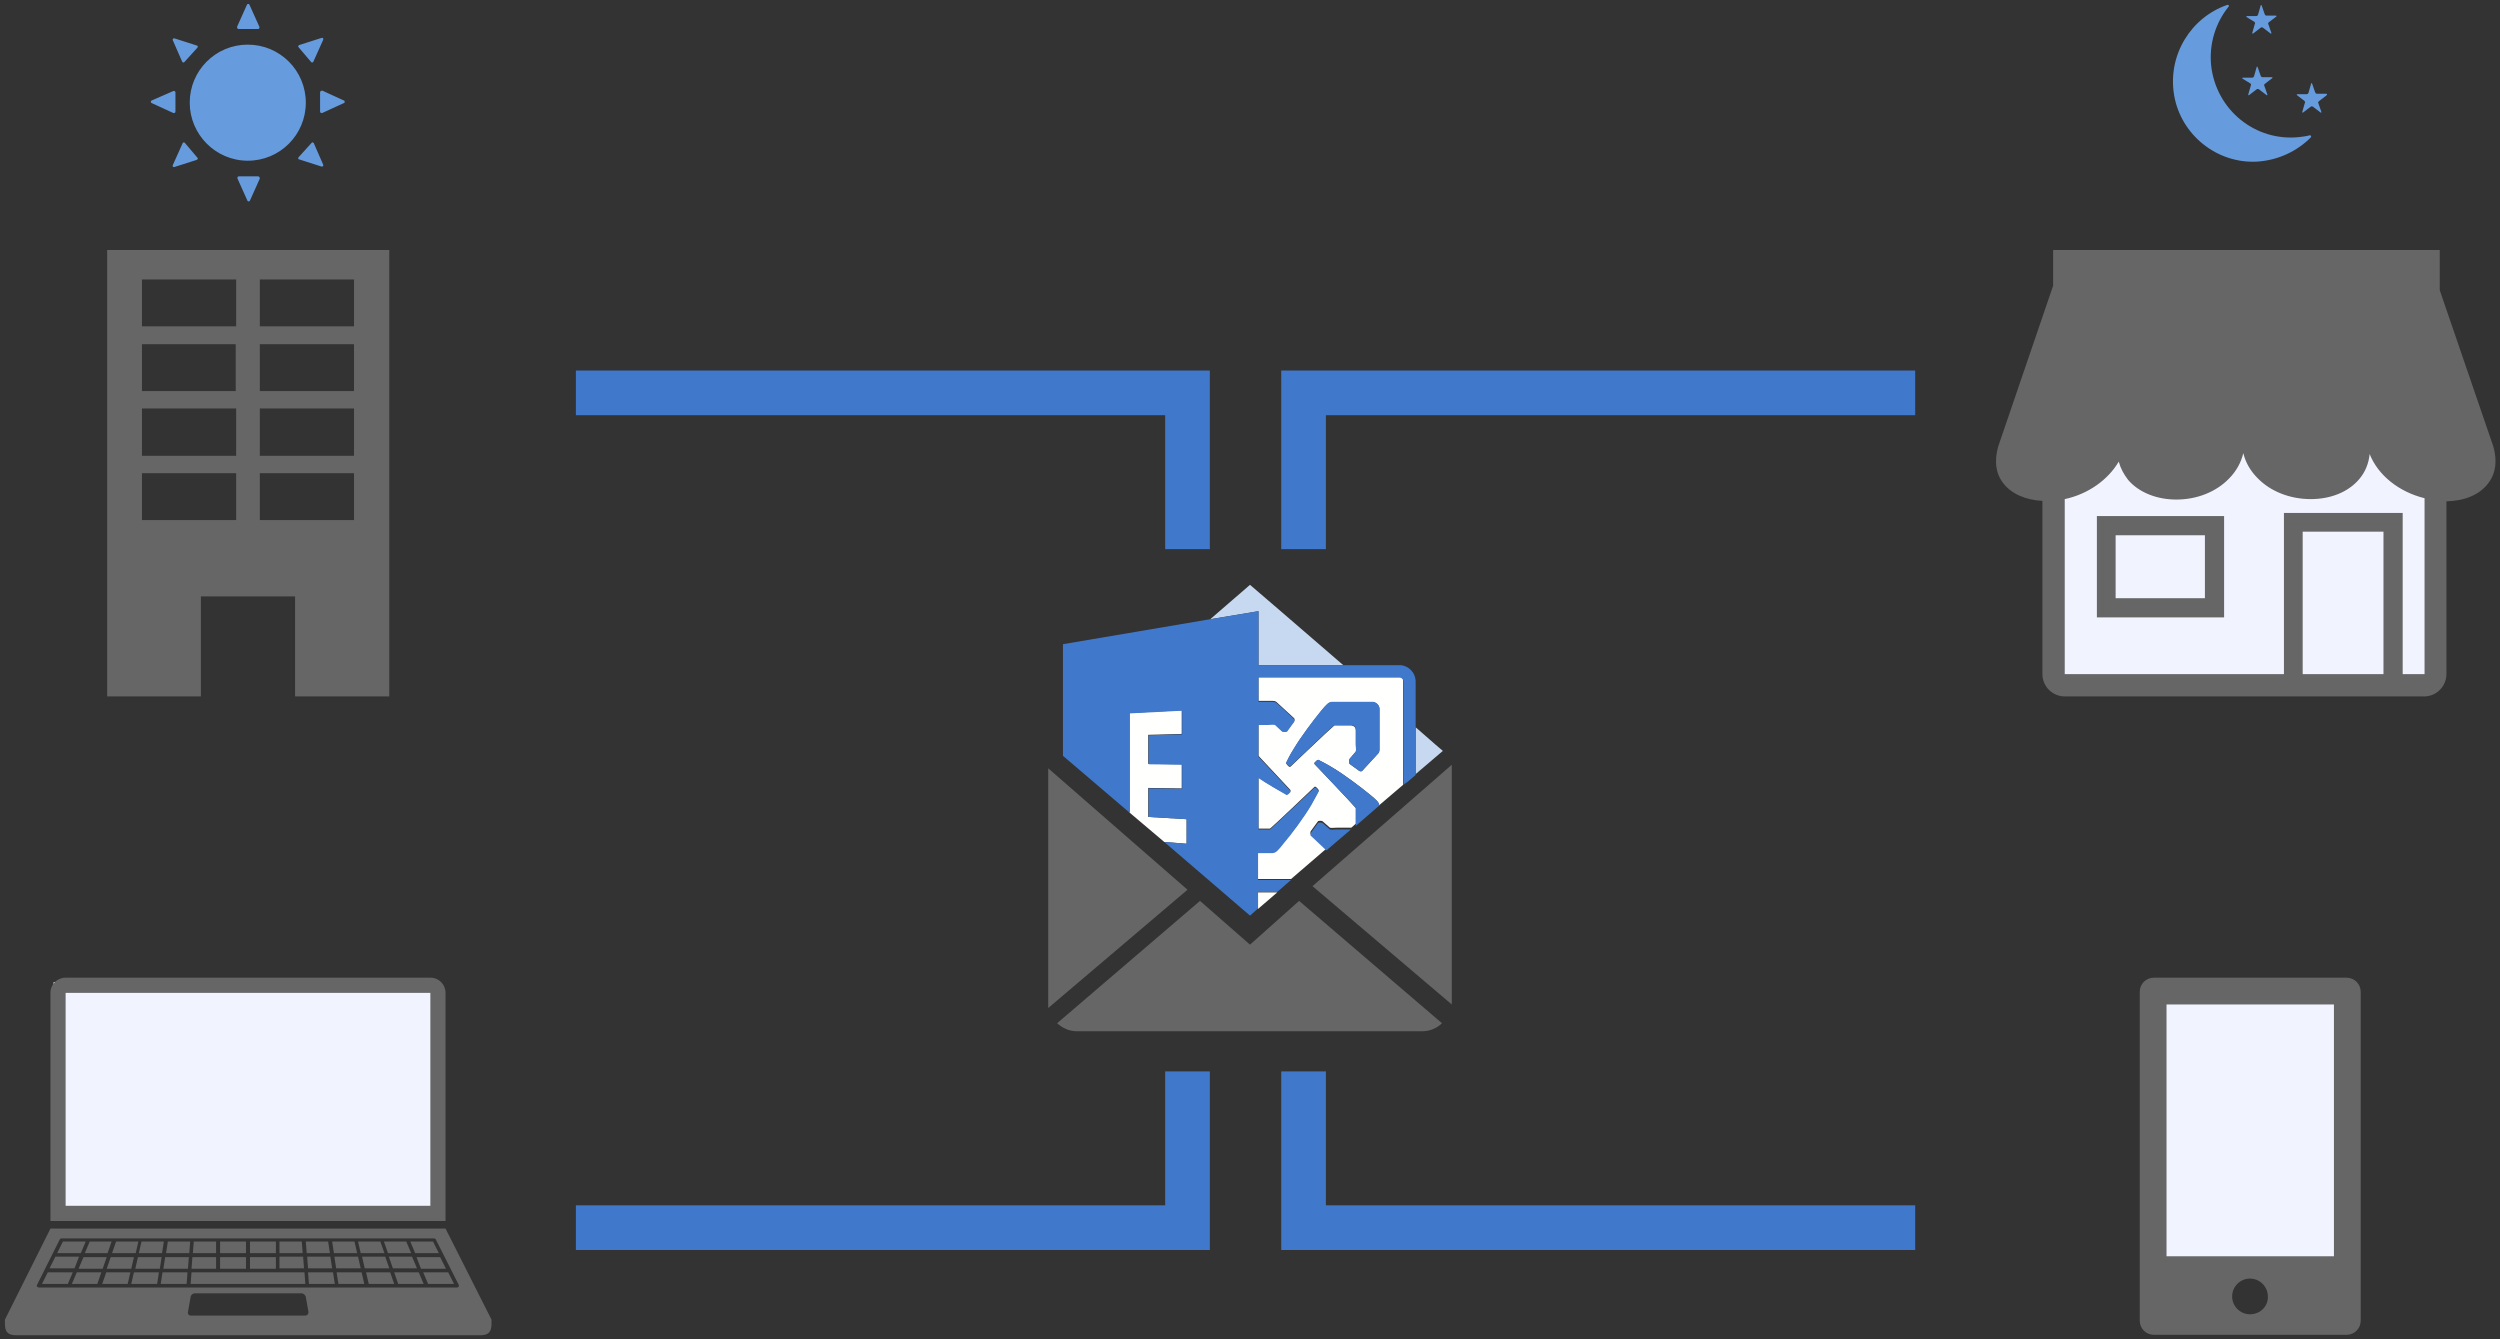
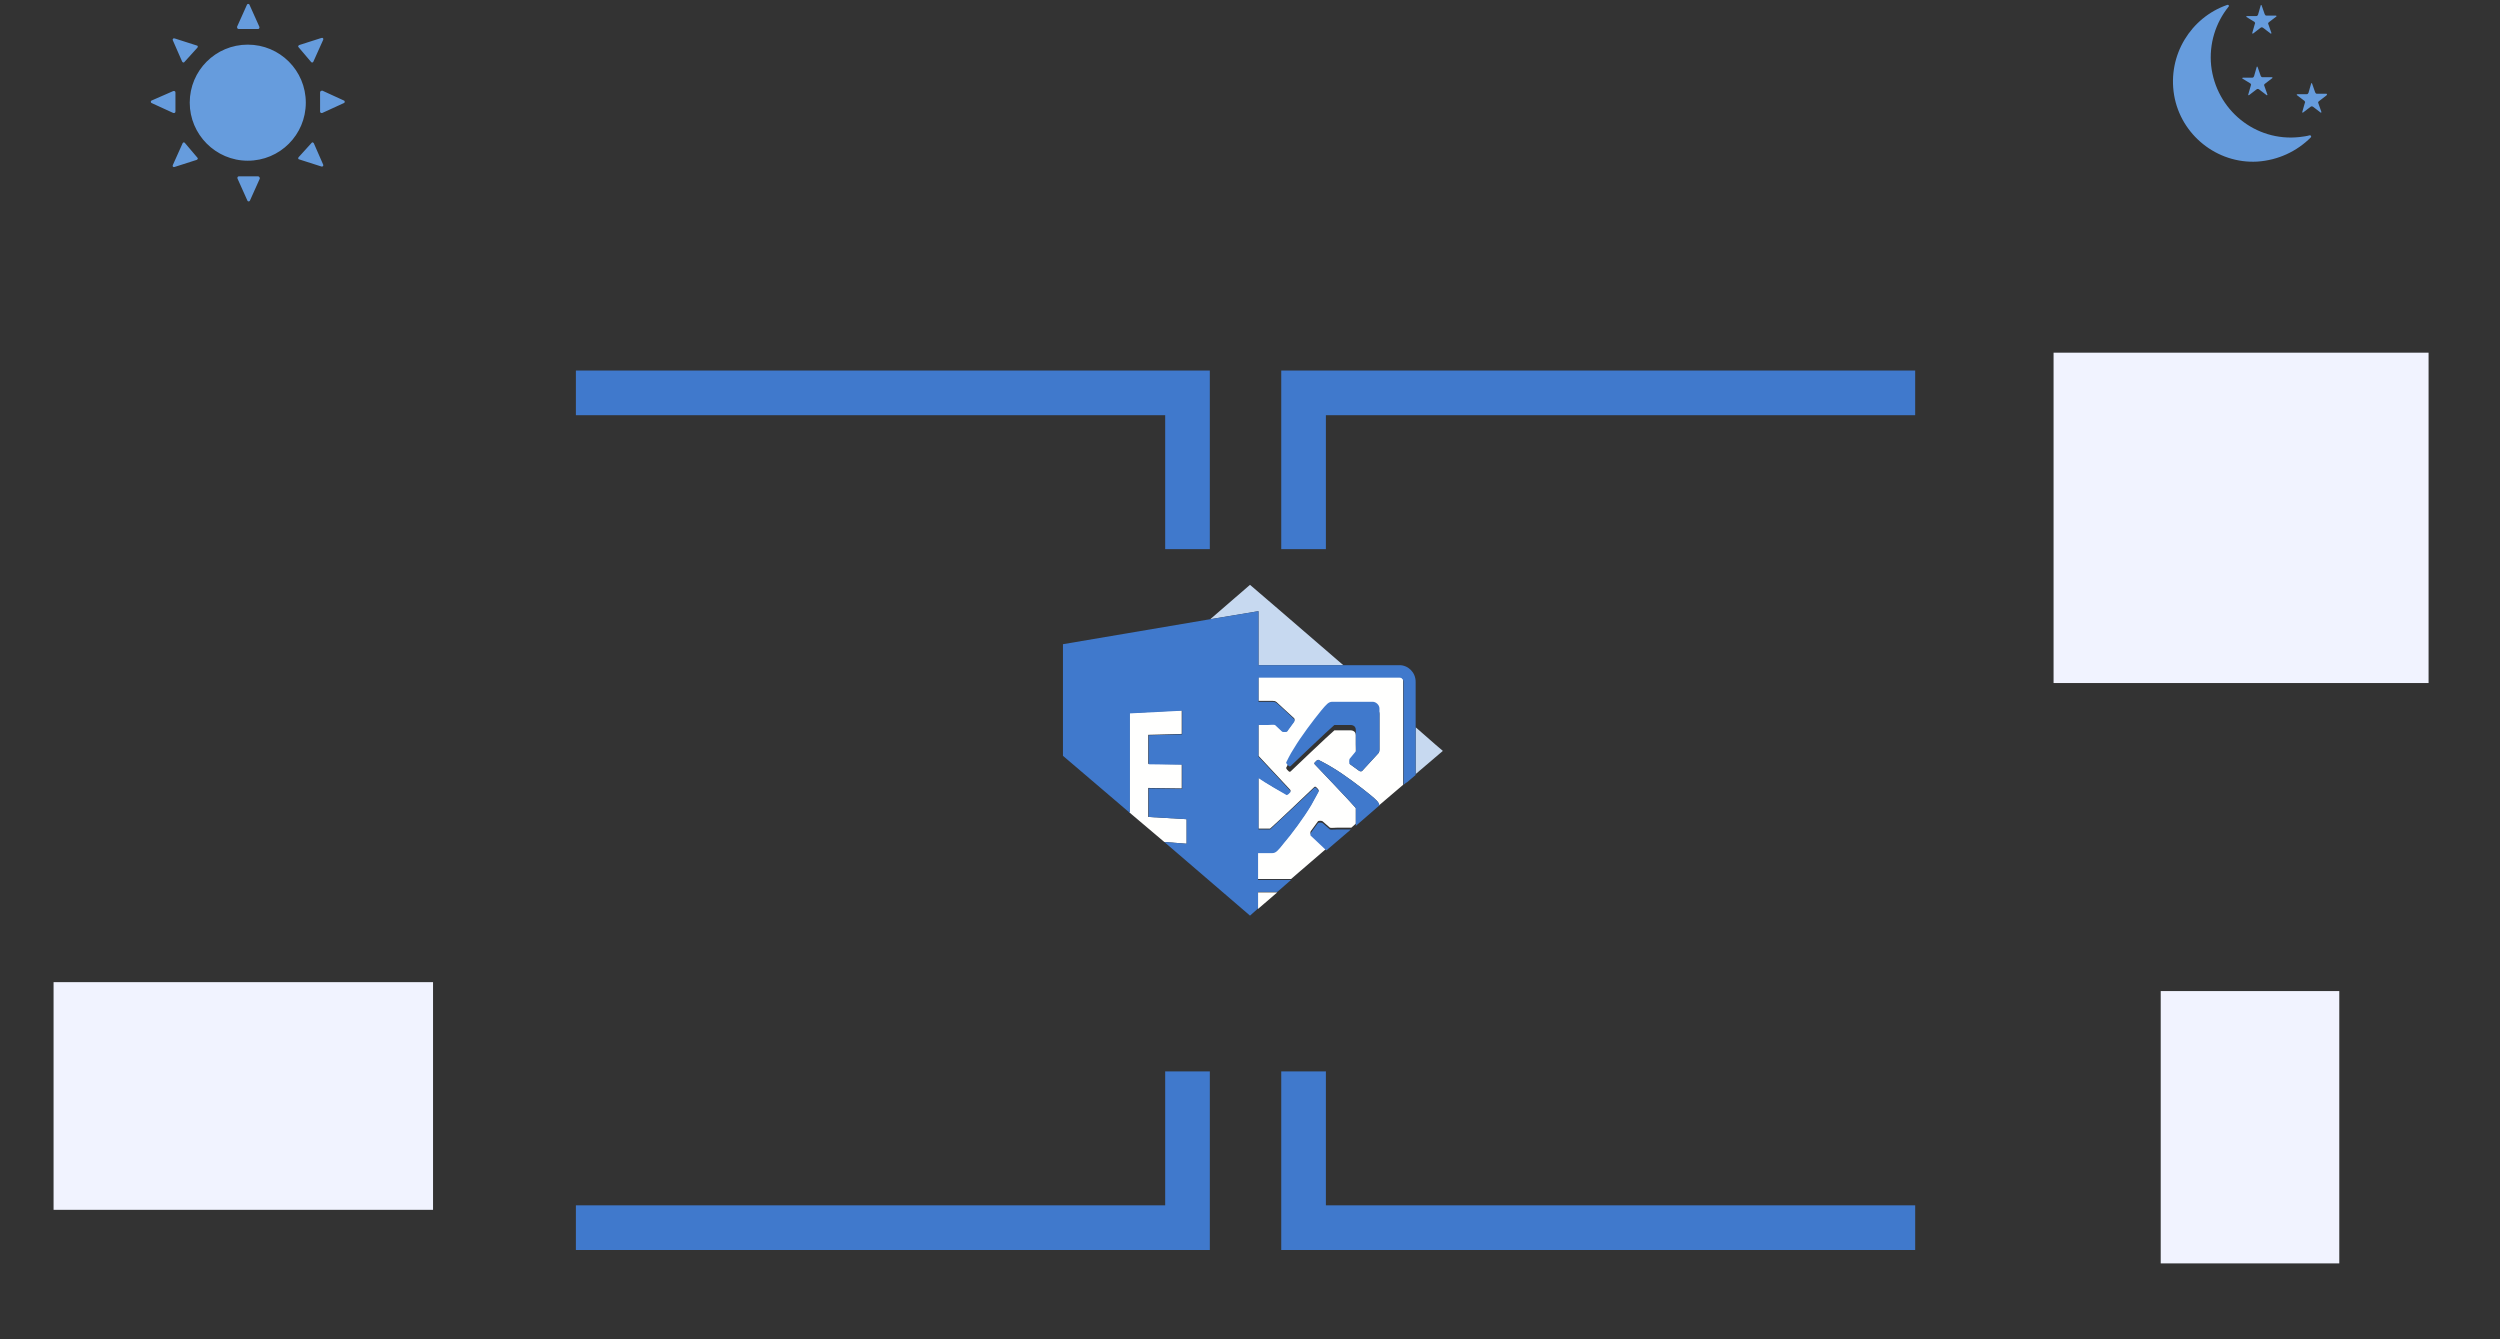
<svg xmlns="http://www.w3.org/2000/svg" viewBox="0 0 560 300">
  <rect x="0" y="0" width="560" height="300" fill="#333333" stroke="none" />
  <path d="M84 122H27V57h57v65zm13 98H12v51h85v-51zm427 2h-40v61h40v-61zm20-143h-84v74h84V79zM84 57H27v65h57V57zm13 163H12v51h85v-51zm427 2h-40v61h40v-61zm20-143h-84v74h84V79z" fill="#f1f3ff" />
  <path d="M53.5 6.5h4.3c.2 0 .4-.2.3-.5l-2.2-4.9c-.1-.3-.5-.3-.6 0L53.1 6c0 .3.1.5.4.5zm16.2 7.4c.2.2.4.1.5-.1l2.2-4.9c.1-.3-.1-.5-.4-.4l-5 1.6c-.2.1-.3.4-.1.5l2.8 3.3zm2 6.8V25c0 .2.2.4.5.3l4.8-2.2c.3-.1.3-.5 0-.6l-4.8-2.2c-.2 0-.5.1-.5.4zm-30.9-6.9c.1.2.4.3.5.1l2.9-3.2c.2-.2.1-.5-.1-.5l-5-1.6c-.3-.1-.5.2-.4.4l2.1 4.8zm17 25.7h-4.3c-.2 0-.4.2-.3.5l2.2 4.9c.1.3.5.3.6 0l2.2-4.9c0-.3-.2-.5-.4-.5zm12.5-7.4c-.1-.2-.4-.3-.5-.1l-2.9 3.2c-.2.2-.1.5.1.5l5 1.6c.3.1.5-.2.4-.4l-2.1-4.8zM41.4 32c-.2-.2-.4-.1-.5.1L38.7 37c-.1.3.1.5.4.4l5-1.6c.2-.1.3-.4.1-.5L41.4 32zm-2.1-7v-4.3c0-.2-.2-.4-.5-.3L34 22.5c-.3.1-.3.5 0 .6l4.8 2.2c.3.1.5-.1.5-.3zm16.2 11c7.2 0 13-5.8 13-13s-5.8-13-13-13-13 5.8-13 13c0 7.1 5.8 13 13 13zM505 4.9c.1.1.2.3.1.4l-.6 2.1c0 .1.1.2.2.1l1.7-1.3c.1-.1.3-.1.5 0l1.7 1.3c.1.1.2 0 .2-.1l-.7-2c-.1-.2 0-.3.1-.4l1.7-1.3c.1-.1 0-.2-.1-.2h-2.1c-.2 0-.3-.1-.4-.3l-.7-2c0-.1-.2-.1-.2 0l-.6 2.1c-.1.2-.2.3-.4.3h-2.1c-.1 0-.2.2-.1.2l1.8 1.1zM521.1 21H519c-.2 0-.3-.1-.4-.3l-.7-2c0-.1-.2-.1-.2 0l-.6 2.1c-.1.2-.2.3-.4.3h-2.1c-.1 0-.2.2-.1.2l1.7 1.3c.1.1.2.3.1.4l-.6 2.1c0 .1.1.2.2.1l1.7-1.3c.1-.1.3-.1.5 0l1.7 1.3c.1.1.2 0 .2-.1l-.7-2c-.1-.2 0-.3.1-.4l1.7-1.3c.2-.2.2-.4 0-.4zm-17-2.3c.1.1.2.3.1.4l-.6 2.1c0 .1.1.2.2.1l1.7-1.3c.1-.1.3-.1.5 0l1.7 1.3c.1.1.2 0 .2-.1l-.7-2c-.1-.2 0-.3.1-.4l1.7-1.3c.1-.1 0-.2-.1-.2h-2.1c-.2 0-.3-.1-.4-.3l-.7-2c0-.1-.2-.1-.2 0l-.6 2.1c-.1.2-.2.3-.4.3h-2.1c-.1 0-.2.2-.1.2l1.8 1.1zm13.3 11.6c-.7.2-1.5.3-2.3.4-9.9 1.1-18.7-6.1-19.8-16-.5-4.9 1-9.6 3.9-13.2.2-.2 0-.5-.3-.4-8.1 2.8-13.4 11.2-11.9 20.2 1.5 8.9 9.6 15.4 18.6 14.9 4.7-.3 8.9-2.3 12-5.4.2-.2.1-.5-.2-.5zM53.5 6.5h4.3c.2 0 .4-.2.3-.5l-2.2-4.9c-.1-.3-.5-.3-.6 0L53.1 6c0 .3.1.5.4.5zm16.2 7.4c.2.2.4.1.5-.1l2.2-4.9c.1-.3-.1-.5-.4-.4l-5 1.6c-.2.1-.3.4-.1.5l2.8 3.3zm2 6.8V25c0 .2.2.4.5.3l4.8-2.2c.3-.1.3-.5 0-.6l-4.8-2.2c-.2 0-.5.1-.5.4zm-30.9-6.9c.1.2.4.3.5.1l2.9-3.2c.2-.2.1-.5-.1-.5l-5-1.6c-.3-.1-.5.2-.4.4l2.1 4.8zm17 25.7h-4.3c-.2 0-.4.2-.3.5l2.2 4.9c.1.3.5.3.6 0l2.2-4.9c0-.3-.2-.5-.4-.5zm12.5-7.4c-.1-.2-.4-.3-.5-.1l-2.9 3.2c-.2.2-.1.5.1.5l5 1.6c.3.1.5-.2.4-.4l-2.1-4.8zM41.4 32c-.2-.2-.4-.1-.5.1L38.7 37c-.1.3.1.5.4.4l5-1.6c.2-.1.3-.4.1-.5L41.4 32zm-2.1-7v-4.3c0-.2-.2-.4-.5-.3L34 22.5c-.3.1-.3.5 0 .6l4.8 2.2c.3.1.5-.1.5-.3zm16.2 11c7.2 0 13-5.8 13-13s-5.8-13-13-13-13 5.8-13 13c0 7.1 5.8 13 13 13zM505 4.9c.1.1.2.3.1.4l-.6 2.1c0 .1.1.2.2.1l1.7-1.3c.1-.1.3-.1.5 0l1.7 1.3c.1.1.2 0 .2-.1l-.7-2c-.1-.2 0-.3.1-.4l1.7-1.3c.1-.1 0-.2-.1-.2h-2.1c-.2 0-.3-.1-.4-.3l-.7-2c0-.1-.2-.1-.2 0l-.6 2.1c-.1.2-.2.3-.4.3h-2.1c-.1 0-.2.2-.1.2l1.8 1.1zM521.1 21H519c-.2 0-.3-.1-.4-.3l-.7-2c0-.1-.2-.1-.2 0l-.6 2.1c-.1.2-.2.3-.4.3h-2.1c-.1 0-.2.2-.1.2l1.7 1.3c.1.1.2.3.1.4l-.6 2.1c0 .1.1.2.2.1l1.7-1.3c.1-.1.3-.1.5 0l1.7 1.3c.1.1.2 0 .2-.1l-.7-2c-.1-.2 0-.3.1-.4l1.7-1.3c.2-.2.2-.4 0-.4zm-17-2.3c.1.1.2.3.1.4l-.6 2.1c0 .1.1.2.2.1l1.7-1.3c.1-.1.3-.1.5 0l1.7 1.3c.1.1.2 0 .2-.1l-.7-2c-.1-.2 0-.3.1-.4l1.7-1.3c.1-.1 0-.2-.1-.2h-2.1c-.2 0-.3-.1-.4-.3l-.7-2c0-.1-.2-.1-.2 0l-.6 2.1c-.1.2-.2.3-.4.3h-2.1c-.1 0-.2.2-.1.2l1.8 1.1zm13.3 11.6c-.7.2-1.5.3-2.3.4-9.9 1.1-18.7-6.1-19.8-16-.5-4.9 1-9.6 3.9-13.2.2-.2 0-.5-.3-.4-8.1 2.8-13.4 11.2-11.9 20.2 1.5 8.9 9.6 15.4 18.6 14.9 4.7-.3 8.9-2.3 12-5.4.2-.2.1-.5-.2-.5z" fill="#669cdd" />
-   <path d="M469.7 138.3h28.5v-22.7h-28.5v22.7zm4.2-18.4h20V134h-20v-14.1zm84.6-19.9l-12-35v-9h-86.6v8l-12.3 36c-.9 3.2-.6 6 1.1 8.2 1.8 2.4 5 3.8 8.8 4V151c0 2.8 2.3 5 5 5H543c2.8 0 5-2.3 5-5v-38.7c4.1-.1 7.5-1.5 9.4-4.1 1.7-2.2 2-5.1 1.1-8.2zm-24.6 51h-18.1v-31.9h18.1V151zm4.3 0v-36.1h-26.6V151h-49.1v-39.2c5.2-1.1 9.7-4.3 12.1-8.4.4 1.5 1.1 2.8 2.1 4.1 2.4 2.8 6.4 4.4 10.8 4.4 4.6 0 8.9-1.7 11.8-4.7 1.6-1.6 2.7-3.6 3.2-5.7.5 2.1 1.6 4 3.2 5.6 2.9 3 7.3 4.7 11.9 4.7 4.5 0 8.4-1.6 10.8-4.4 1.4-1.6 2.2-3.6 2.4-5.7 1.9 4.8 6.6 8.5 12.3 9.9V151h-4.9zM99.8 222.4c0-1.9-1.5-3.4-3.4-3.4H14.7c-1.9 0-3.4 1.5-3.4 3.4v51.1h88.5v-51.1zm-3.4 47.7H14.7v-47.7h81.7v47.7zm3.4 5.1H11.3L1.1 295.6v.9c0 1.9.7 2.6 2.6 2.6h103.8c1.9 0 2.6-.7 2.6-2.6v-.9l-10.3-20.4zm-31.5 19.5H42.8c-.5 0-.8-.4-.7-.8l.6-3.4c.1-.5.5-.8 1-.8h23.8c.5 0 .9.4 1 .8l.6 3.4c0 .5-.3.8-.8.8zm34.1-6.3s-.1 0 0 0H8.7c-.1 0-.3-.1-.4-.2-.1-.1-.1-.3 0-.4l5.1-10.2c.1-.1.2-.2.4-.2h83.4c.2 0 .3.1.4.2l5.1 10.1c.1.1.1.2.1.3 0 .2-.2.4-.4.4zm-33.7-7.7l-.2-2.6h5l.4 2.6h-5.2zm-6.1 0v-2.6h5l.2 2.6h-5.2zm-13.3.9h5.8v2.6h-5.8v-2.6zm0-3.5h5.8v2.6h-5.8v-2.6zm-6.1 2.6l.2-2.6h5v2.6h-5.2zm31.6 0l-.4-2.6h5l.6 2.6h-5.2zm12.1 0l-.9-2.6h5l1.1 2.6h-5.2zm6.1 0l-1.1-2.6H97l1.3 2.6H93zm-12.2 0l-.6-2.6h5l.9 2.6h-5.3zm-50.8.9l-.6 2.6h-5.5l.9-2.6H30zm-6.1 0l-.9 2.6h-5.4l1.1-2.6h5.2zm32.1 0h5.8v2.6H56v-2.6zm-7.6 0v2.6h-5.5l.2-2.6h5.3zm7.6-3.5h5.8v2.6H56v-2.6zm-13.7 3.5l-.2 2.6h-5.5l.4-2.6h5.3zm-6.1 0l-.4 2.6h-5.5l.6-2.6h5.3zm-11.1-.9l.9-2.6h5l-.6 2.6h-5.3zm-7 0h-5.3l1.3-2.6h5.1l-1.1 2.6zM42 285l-.2 2.6H36l.4-2.6H42zm-12.8 0l-.6 2.6h-5.7l.9-2.6h5.4zm39 0l.2 2.6H42.7l.2-2.6H68.2zm-32.6 0l-.4 2.6h-5.8l.6-2.6h5.6zm-12.9 0l-.9 2.6h-5.7l1.1-2.6h5.5zm-6-.9h-5.6l1.3-2.6h5.3l-1 2.6zm-.4.9l-1.1 2.6H9.4l1.3-2.6h5.6zm77.5 0l1.1 2.6h-5.7l-.9-2.6h5.5zm-56.6-4.3l.4-2.6h5l-.2 2.6h-5.2zm37.4 4.3l.4 2.6h-5.8L69 285h5.6zm20.2 0h5.6l1.3 2.6h-5.8l-1.1-2.6zm-1.5-3.4h5.3l1.3 2.6h-5.6l-1-2.6zm-62.2-.9l.6-2.6h5l-.4 2.6h-5.2zM81 285l.6 2.6h-5.8l-.4-2.6H81zm-18.4-.9v-2.6h5.3l.2 2.6h-5.5zm24.8.9l.9 2.6h-5.7L82 285h5.4zM19 280.7l1.1-2.6H25l-.9 2.6H19zm50 3.4l-.2-2.6H74l.4 2.6H69zm6.3 0l-.4-2.6h5.3l.6 2.6h-5.5zm6.4 0l-.6-2.6h5.2l.9 2.6h-5.5zm6.3 0l-.9-2.6h5.2l1.1 2.6H88zM85.8 56H24v100h21v-22.4h21.1V156h21.1V56h-1.4zm-54 6.6h21.1v10.5H31.8V62.6zm21.1 53.9H31.8V106h21.1v10.5zm0-14.4H31.8V91.5h21.1v10.6zm0-14.5H31.8V77.1h21v10.5zm26.3 28.9h-21V106h21.1v10.5zm0-14.4h-21V91.5h21.1v10.6zm0-14.5h-21V77.1h21.1v10.5zm-21-14.5V62.6h21.1v10.5H58.2zM525.6 219h-43.1c-1.8 0-3.2 1.4-3.2 3.2v73.6c0 1.8 1.4 3.2 3.2 3.2h43.1c1.8 0 3.2-1.4 3.2-3.2v-73.6c0-1.8-1.4-3.2-3.2-3.2zM504 294.4c-2.2 0-4-1.8-4-4s1.8-4 4-4 4 1.8 4 4c.1 2.2-1.7 4-4 4zm18.8-13h-37.5V225h37.5v56.4zM280 211.6l-11.2-9.8-32 27.4c1.2 1.1 2.7 1.8 4.4 1.8h77.4c1.7 0 3.3-.7 4.4-1.8l-32-27.4-11 9.8zm-45.2-39.5v53.7l31.2-26.5-31.2-27.2zm59.2 26.4l31.2 26.5v-53.7L294 198.5zm175.7-60.2h28.5v-22.7h-28.5v22.7zm4.2-18.4h20V134h-20v-14.1zm84.6-19.9l-12-35v-9h-86.6v8l-12.3 36c-.9 3.2-.6 6 1.1 8.2 1.8 2.4 5 3.8 8.8 4V151c0 2.8 2.3 5 5 5H543c2.8 0 5-2.3 5-5v-38.7c4.1-.1 7.5-1.5 9.4-4.1 1.7-2.2 2-5.1 1.1-8.2zm-24.6 51h-18.1v-31.9h18.1V151zm4.3 0v-36.1h-26.6V151h-49.1v-39.2c5.2-1.1 9.7-4.3 12.1-8.4.4 1.5 1.1 2.8 2.1 4.1 2.4 2.8 6.4 4.4 10.8 4.4 4.6 0 8.9-1.7 11.8-4.7 1.6-1.6 2.7-3.6 3.2-5.7.5 2.1 1.6 4 3.2 5.6 2.9 3 7.3 4.7 11.9 4.7 4.5 0 8.4-1.6 10.8-4.4 1.4-1.6 2.2-3.6 2.4-5.7 1.9 4.8 6.6 8.5 12.3 9.9V151h-4.9zM99.8 222.4c0-1.9-1.5-3.4-3.4-3.4H14.7c-1.9 0-3.4 1.5-3.4 3.4v51.1h88.5v-51.1zm-3.4 47.7H14.7v-47.7h81.7v47.7zm3.4 5.1H11.3L1.1 295.6v.9c0 1.9.7 2.6 2.6 2.6h103.8c1.9 0 2.6-.7 2.6-2.6v-.9l-10.3-20.4zm-31.5 19.5H42.8c-.5 0-.8-.4-.7-.8l.6-3.4c.1-.5.5-.8 1-.8h23.8c.5 0 .9.4 1 .8l.6 3.4c0 .5-.3.8-.8.8zm34.1-6.3s-.1 0 0 0H8.7c-.1 0-.3-.1-.4-.2-.1-.1-.1-.3 0-.4l5.1-10.2c.1-.1.2-.2.4-.2h83.4c.2 0 .3.1.4.2l5.1 10.1c.1.1.1.2.1.3 0 .2-.2.4-.4.4zm-33.7-7.7l-.2-2.6h5l.4 2.6h-5.2zm-6.1 0v-2.6h5l.2 2.6h-5.2zm-13.3.9h5.8v2.6h-5.8v-2.6zm0-3.5h5.8v2.6h-5.8v-2.6zm-6.1 2.6l.2-2.6h5v2.6h-5.2zm31.6 0l-.4-2.6h5l.6 2.6h-5.2zm12.1 0l-.9-2.6h5l1.1 2.6h-5.2zm6.1 0l-1.1-2.6H97l1.3 2.6H93zm-12.2 0l-.6-2.6h5l.9 2.6h-5.3zm-50.8.9l-.6 2.6h-5.5l.9-2.6H30zm-6.1 0l-.9 2.6h-5.4l1.1-2.6h5.2zm32.1 0h5.8v2.6H56v-2.6zm-7.6 0v2.6h-5.5l.2-2.6h5.3zm7.6-3.5h5.8v2.6H56v-2.6zm-13.7 3.5l-.2 2.6h-5.5l.4-2.6h5.3zm-6.1 0l-.4 2.6h-5.5l.6-2.6h5.3zm-11.1-.9l.9-2.6h5l-.6 2.6h-5.3zm-7 0h-5.3l1.3-2.6h5.1l-1.1 2.6zM42 285l-.2 2.6H36l.4-2.6H42zm-12.8 0l-.6 2.6h-5.7l.9-2.6h5.4zm39 0l.2 2.6H42.7l.2-2.6H68.2zm-32.6 0l-.4 2.6h-5.8l.6-2.6h5.6zm-12.9 0l-.9 2.6h-5.7l1.1-2.6h5.5zm-6-.9h-5.6l1.3-2.6h5.3l-1 2.6zm-.4.9l-1.1 2.6H9.4l1.3-2.6h5.6zm77.5 0l1.1 2.6h-5.7l-.9-2.6h5.5zm-56.6-4.3l.4-2.6h5l-.2 2.6h-5.2zm37.4 4.3l.4 2.6h-5.8L69 285h5.6zm20.2 0h5.6l1.3 2.6h-5.8l-1.1-2.6zm-1.5-3.4h5.3l1.3 2.6h-5.6l-1-2.6zm-62.2-.9l.6-2.6h5l-.4 2.6h-5.2zM81 285l.6 2.6h-5.8l-.4-2.6H81zm-18.4-.9v-2.6h5.3l.2 2.6h-5.5zm24.8.9l.9 2.6h-5.7L82 285h5.4zM19 280.7l1.1-2.6H25l-.9 2.6H19zm50 3.4l-.2-2.6H74l.4 2.6H69zm6.3 0l-.4-2.6h5.3l.6 2.6h-5.5zm6.4 0l-.6-2.6h5.2l.9 2.6h-5.5zm6.3 0l-.9-2.6h5.2l1.1 2.6H88zM85.8 56H24v100h21v-22.4h21.1V156h21.1V56h-1.4zm-54 6.6h21.1v10.5H31.8V62.6zm21.1 53.9H31.8V106h21.1v10.5zm0-14.4H31.8V91.5h21.1v10.6zm0-14.5H31.8V77.1h21v10.5zm26.3 28.9h-21V106h21.1v10.5zm0-14.4h-21V91.5h21.1v10.6zm0-14.5h-21V77.1h21.1v10.5zm-21-14.5V62.6h21.1v10.5H58.2zM525.6 219h-43.1c-1.8 0-3.2 1.4-3.2 3.2v73.6c0 1.8 1.4 3.2 3.2 3.2h43.1c1.8 0 3.2-1.4 3.2-3.2v-73.6c0-1.8-1.4-3.2-3.2-3.2zM504 294.4c-2.2 0-4-1.8-4-4s1.8-4 4-4 4 1.8 4 4c.1 2.2-1.7 4-4 4zm18.8-13h-37.5V225h37.5v56.4zM280 211.6l-11.2-9.8-32 27.4c1.2 1.1 2.7 1.8 4.4 1.8h77.4c1.7 0 3.3-.7 4.4-1.8l-32-27.4-11 9.8zm-45.2-39.5v53.7l31.2-26.5-31.2-27.2zm59.2 26.4l31.2 26.5v-53.7L294 198.5zm0 0" fill="#666" />
  <path d="M323.2 168.2l-6.1 5.2v-10.5c3.6 3.2 6.1 5.3 6.1 5.3zm-52.1-29.5l10.8-1.8V149h19c-10.5-9.1-20.9-18-20.9-18l-8.9 7.7z" fill="#c7d9f0" />
-   <path d="M313.5 151.6h-31.6v5.4h3.2c.6 0 .8.2 1.1.5.3.3 3.7 3.4 3.7 3.4.1.1.1.4 0 .6l-1.6 2.2c-.1.2-.9.2-1.1 0l-1.6-1.5c-.1-.1-1.5 0-1.6 0h-2.1v7.1c2.8 3 7.1 7.6 7.1 7.6.1.1.1.3 0 .4l-.4.4c-.1.1-.3.2-.4.2-.2-.1-1.9-1-3.1-1.7-1-.6-2.1-1.3-3.2-2.1v11.5h2.6c1-.8 9.9-9.3 9.9-9.3.1-.1.3-.1.4 0l.4.4c.1.1.2.3.2.4-.1.2-1 1.9-1.7 3.1-1.6 2.7-4.4 6.5-6.3 8.7-1.1 1.4-1.7 2-2.4 2h-3.2v6h7.4l7.9-6.8c-.6-.6-3.5-3.3-3.5-3.3-.1-.1-.1-.4 0-.6l1.6-2.2c.1-.2.9-.2 1.1 0l1.6 1.4c.1.1 1.4 0 1.6 0h3.2l1-.9V181c-.8-1-9.2-9.8-9.2-9.8-.1-.1-.1-.3 0-.4l.4-.4c.1-.1.3-.2.4-.2.2.1 1.8.9 3.1 1.7 2.7 1.6 6.4 4.4 8.6 6.2 1.3 1.1 1.9 1.6 1.9 2.3l5.4-4.6v-23.1c.1-.6-.3-1.1-.8-1.1zm-4.5 16.3c0 .6-.2.8-.5 1.1-.3.3-3.4 3.7-3.4 3.7-.1.1-.4.1-.6 0l-2.2-1.6c-.1-.1-.1-.9 0-1.1l1.4-1.6c.1-.1 0-1.4 0-1.6v-3.2c0-1.1-1.1-1.1-1.1-1.1h-3.7c-1 .8-9.8 9.2-9.8 9.2-.1.1-.3.1-.4 0l-.4-.4c-.1-.1-.2-.3-.2-.4.1-.2.9-1.9 1.7-3.1 1.6-2.7 4.4-6.4 6.2-8.6 1.1-1.3 1.6-1.9 2.4-1.9h9.1c.7 0 1.5.7 1.5 1.5v9.1zm-27.2 32h4.3l-4.3 3.7v-3.7zM257.3 183l8.5.5v5.5l-5-.4-7.8-6.6v-22.3l11.7-.6v5.3l-7.5.2v6.5l7.5.1v5.4l-7.5-.1v6.5z" fill="#fffffe" />
+   <path d="M313.5 151.6h-31.6v5.4h3.2c.6 0 .8.2 1.1.5.3.3 3.7 3.4 3.7 3.4.1.1.1.4 0 .6l-1.6 2.2c-.1.2-.9.2-1.1 0l-1.6-1.5c-.1-.1-1.5 0-1.6 0h-2.1v7.1c2.8 3 7.1 7.6 7.1 7.6.1.1.1.3 0 .4l-.4.4c-.1.1-.3.2-.4.2-.2-.1-1.9-1-3.1-1.7-1-.6-2.1-1.3-3.2-2.1v11.5h2.6c1-.8 9.9-9.3 9.9-9.3.1-.1.3-.1.4 0l.4.4c.1.1.2.3.2.4-.1.2-1 1.9-1.7 3.1-1.6 2.7-4.4 6.5-6.3 8.7-1.1 1.4-1.7 2-2.4 2h-3.2v6h7.4l7.9-6.8c-.6-.6-3.5-3.3-3.5-3.3-.1-.1-.1-.4 0-.6l1.6-2.2c.1-.2.9-.2 1.1 0l1.6 1.4c.1.1 1.4 0 1.6 0h3.2l1-.9V181c-.8-1-9.2-9.8-9.2-9.8-.1-.1-.1-.3 0-.4l.4-.4c.1-.1.3-.2.4-.2.2.1 1.8.9 3.1 1.7 2.7 1.6 6.4 4.4 8.6 6.2 1.3 1.1 1.9 1.6 1.9 2.3l5.4-4.6v-23.1c.1-.6-.3-1.1-.8-1.1zm-4.5 16.3c0 .6-.2.8-.5 1.1-.3.3-3.4 3.7-3.4 3.7-.1.1-.4.1-.6 0l-2.2-1.6l1.4-1.6c.1-.1 0-1.4 0-1.6v-3.2c0-1.1-1.1-1.1-1.1-1.1h-3.7c-1 .8-9.8 9.2-9.8 9.2-.1.1-.3.1-.4 0l-.4-.4c-.1-.1-.2-.3-.2-.4.1-.2.9-1.9 1.7-3.1 1.6-2.7 4.4-6.4 6.2-8.6 1.1-1.3 1.6-1.9 2.4-1.9h9.1c.7 0 1.5.7 1.5 1.5v9.1zm-27.2 32h4.3l-4.3 3.7v-3.7zM257.3 183l8.5.5v5.5l-5-.4-7.8-6.6v-22.3l11.7-.6v5.3l-7.5.2v6.5l7.5.1v5.4l-7.5-.1v6.5z" fill="#fffffe" />
  <path d="M271 280H129v-10h132v-30h10v40zm0-197H129v10h132v30h10V83zm26 10h132V83H287v40h10V93zm132 177H297v-30h-10v40h142v-10zM313.5 149h-31.6v-12.1l-10.8 1.8-33 5.6v25l15 12.8v-22.3l11.7-.6v5.3l-7.5.2v6.5l7.5.1v5.4l-7.5-.1v6.4l8.5.5v5.5l-5-.4 19.2 16.5 1.8-1.6v-3.7h4.3l3.1-2.7h-7.4v-6h3.2c.8 0 1.3-.6 2.4-2 1.9-2.2 4.7-6 6.3-8.7.7-1.3 1.6-2.9 1.7-3.1 0-.1-.1-.3-.2-.4l-.4-.4c-.1-.1-.3-.1-.4 0 0 0-8.9 8.4-9.9 9.3h-2.6v-11.5c1.1.8 6.1 3.7 6.3 3.8.1 0 .3-.1.4-.2l.4-.4c.1-.1.1-.3 0-.4 0 0-4.4-4.7-7.1-7.6v-7.1h2.1c.1 0 1.5-.1 1.6 0l1.6 1.5c.1.1 1 .1 1.1 0l1.6-2.2c.1-.2.1-.5 0-.6 0 0-3.4-3.2-3.7-3.4-.3-.3-.6-.5-1.1-.5h-3.2v-5.4h31.6c.5 0 .9.4.9.9v23.1l.6-.5h.1l2-1.7v-20.9c0-2.1-1.7-3.7-3.6-3.7zm-10.9 36.8l-5.5 4.7c-.6-.6-3.5-3.3-3.5-3.3-.1-.1-.1-.4 0-.6l1.6-2.2c.1-.2.9-.2 1.1 0l1.6 1.4c.1.1 1.4 0 1.6 0h3.1zm1.1-17.5c.1-.1 0-1.4 0-1.6v-3.2c0-1.1-1.1-1.1-1.1-1.1h-3.7c-1 .8-9.8 9.2-9.8 9.2-.1.1-.3.1-.4 0l-.4-.4c-.1-.1-.2-.3-.2-.4.1-.2.9-1.9 1.7-3.1 1.6-2.7 4.4-6.4 6.2-8.6 1.1-1.3 1.6-1.9 2.4-1.9h9.1c.7 0 1.5.7 1.5 1.5v9.2c0 .6-.2.8-.5 1.1-.3.3-3.4 3.7-3.4 3.7-.1.1-.4.1-.6 0l-2.2-1.6c-.1-.1-.1-.9 0-1.1l1.4-1.7zm5.3 12.1l-5.3 4.6v-4c-.8-1-9.2-9.8-9.2-9.8-.1-.1-.1-.3 0-.4l.4-.4c.1-.1.3-.2.4-.2.2.1 1.8.9 3.1 1.7 2.7 1.6 6.4 4.4 8.6 6.2 1.3 1.1 1.9 1.6 2 2.3z" fill="#4079cc" />
</svg>